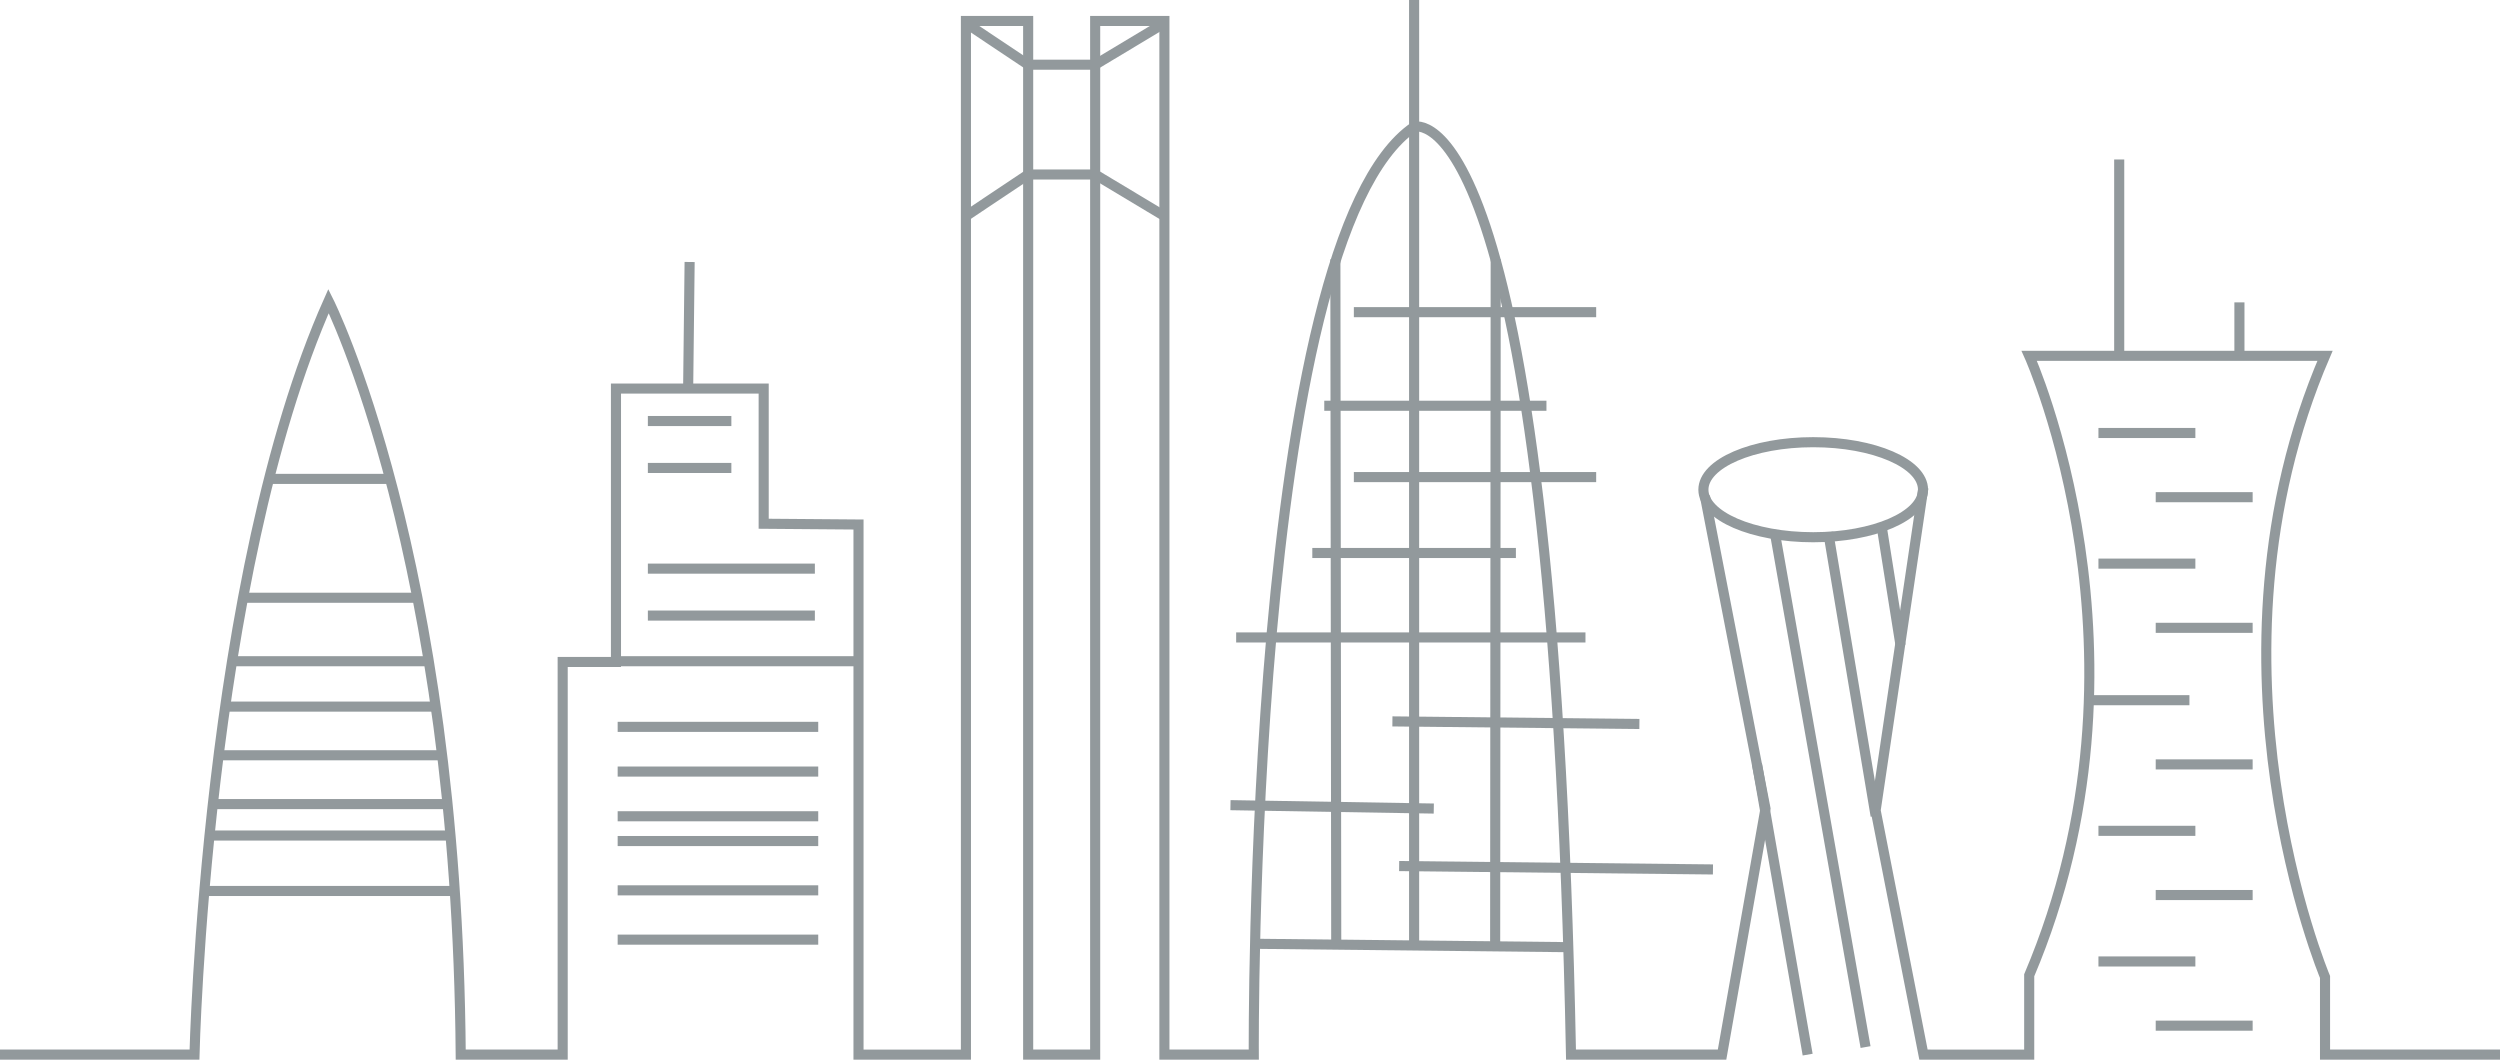
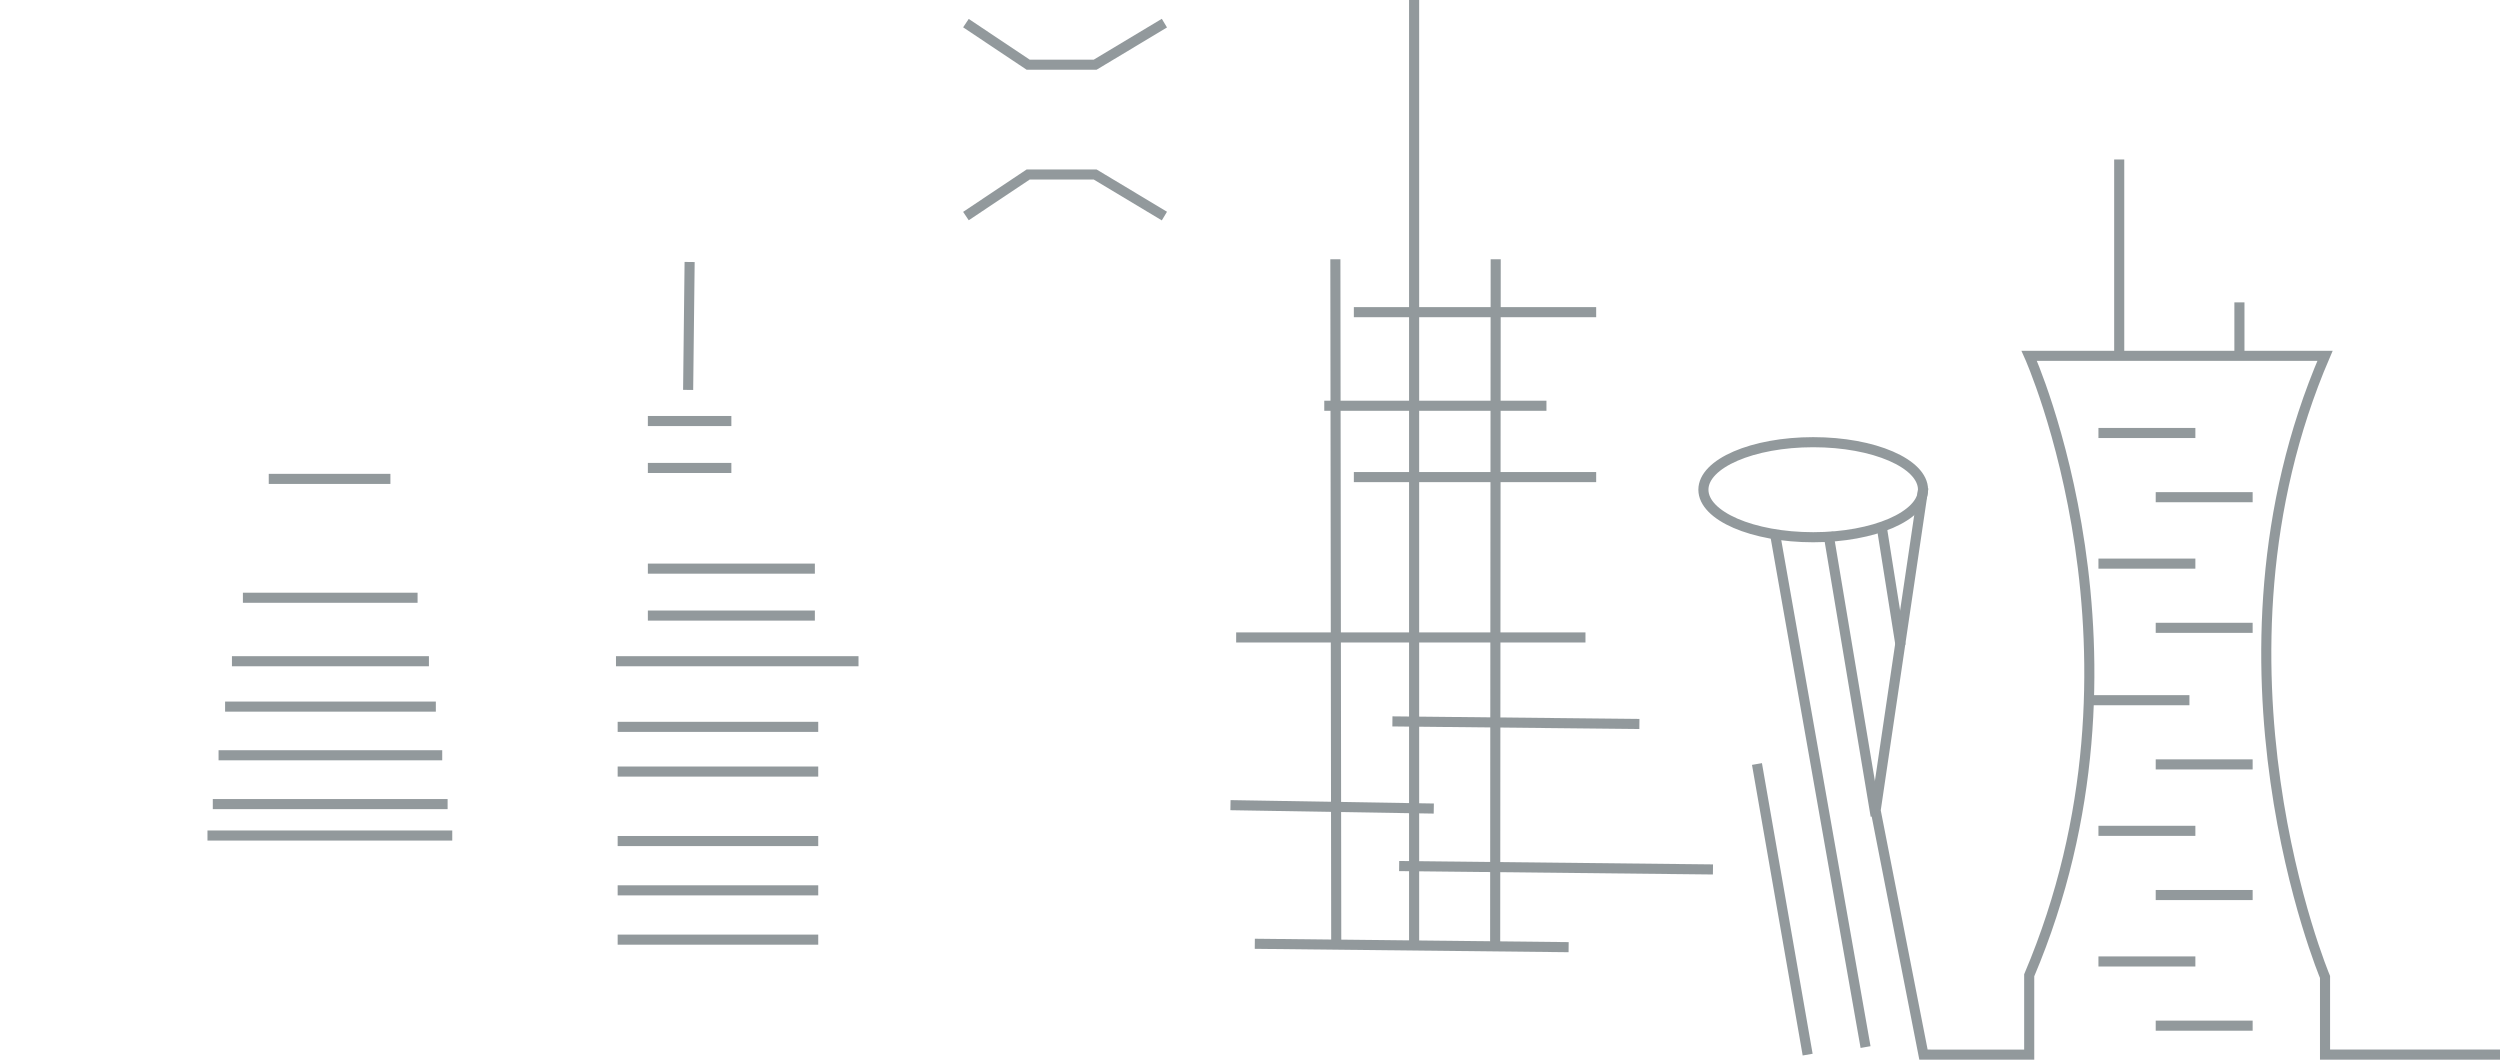
<svg xmlns="http://www.w3.org/2000/svg" width="421.021" height="178.456" viewBox="0 0 421.021 178.456">
  <g transform="translate(-72 -82.617)">
-     <path d="M72 246.924h32.753s1.908-80.577 22.577-126.91c0 0 21.623 42.879 22.259 126.91h17.171V180.8h8.974V134.755H200.61v22.766l15.97.128v89.275h18.09V72.851h10.481V246.924h11.284V72.851h11.66V246.924h15.052s-.954-137.269 27.029-156.263c0 0 23.213-7.194 26.394 156.263h25.439l7.314-41.44-10.2-52.6" transform="translate(0 13.299)" fill="none" stroke="#92999c" stroke-miterlimit="10" stroke-width="1.7" />
    <ellipse cx="18.493" cy="8.003" rx="18.493" ry="8.003" transform="translate(358.868 157.085)" fill="none" stroke="#92999c" stroke-miterlimit="10" stroke-width="1.7" />
    <path d="M938 336.747H908.533V323.671s-22.259-52.872.0-104.607H858.714s22.79 50.6.0 104.323v13.36H840.907l-8.056-41.123 8.039-54.346" transform="translate(-444.979 -76.524)" fill="none" stroke="#92999c" stroke-miterlimit="10" stroke-width="1.7" />
    <line x2="16.324" transform="translate(425.395 244.536)" fill="none" stroke="#92999c" stroke-miterlimit="10" stroke-width="1.7" />
    <line x2="16.324" transform="translate(435.041 255.348)" fill="none" stroke="#92999c" stroke-miterlimit="10" stroke-width="1.7" />
    <line y2="32.859" transform="translate(428.893 109.475)" fill="none" stroke="#92999c" stroke-miterlimit="10" stroke-width="1.7" />
    <line y2="8.904" transform="translate(449.138 133.539)" fill="none" stroke="#92999c" stroke-miterlimit="10" stroke-width="1.7" />
    <line x2="3.178" y2="20.024" transform="translate(388.888 171.282)" fill="none" stroke="#92999c" stroke-miterlimit="10" stroke-width="1.7" />
    <line x2="7.984" y2="47.742" transform="translate(379.888 172.282)" fill="none" stroke="#92999c" stroke-miterlimit="10" stroke-width="1.7" />
    <line x2="15.288" y2="86.67" transform="translate(370.888 172.282)" fill="none" stroke="#92999c" stroke-miterlimit="10" stroke-width="1.7" />
    <line x2="8.536" y2="48.942" transform="translate(367.888 211.282)" fill="none" stroke="#92999c" stroke-miterlimit="10" stroke-width="1.7" />
    <line x2="52.849" y2=".571" transform="translate(283.32 241.558)" fill="none" stroke="#92999c" stroke-miterlimit="10" stroke-width="1.7" />
    <line x2="52.849" y2=".571" transform="translate(307.628 228.468)" fill="none" stroke="#92999c" stroke-miterlimit="10" stroke-width="1.7" />
    <line x2="34.241" y2=".571" transform="translate(279.221 218.213)" fill="none" stroke="#92999c" stroke-miterlimit="10" stroke-width="1.7" />
    <line x2="41.595" y2=".434" transform="translate(306.493 204.106)" fill="none" stroke="#92999c" stroke-miterlimit="10" stroke-width="1.7" />
    <line x2="58.828" transform="translate(280.179 189.969)" fill="none" stroke="#92999c" stroke-miterlimit="10" stroke-width="1.7" />
-     <line x2="34.286" transform="translate(293.004 175.745)" fill="none" stroke="#92999c" stroke-miterlimit="10" stroke-width="1.7" />
    <line x2="40.809" transform="translate(300 162.963)" fill="none" stroke="#92999c" stroke-miterlimit="10" stroke-width="1.7" />
    <line x2="37.417" transform="translate(295.018 150.95)" fill="none" stroke="#92999c" stroke-miterlimit="10" stroke-width="1.7" />
    <line x2="40.809" transform="translate(300 135.188)" fill="none" stroke="#92999c" stroke-miterlimit="10" stroke-width="1.7" />
    <line y2="158.941" transform="translate(310.148 82.617)" fill="none" stroke="#92999c" stroke-miterlimit="10" stroke-width="1.7" />
    <line x2=".145" y2="115.276" transform="translate(296.888 126.282)" fill="none" stroke="#92999c" stroke-miterlimit="10" stroke-width="1.7" />
    <line x1=".092" y2="115.276" transform="translate(323.796 126.282)" fill="none" stroke="#92999c" stroke-miterlimit="10" stroke-width="1.7" />
    <path d="M463.83 149.719l10.481-7h11.283l11.66 7" transform="translate(-229.159 -30.714)" fill="none" stroke="#92999c" stroke-miterlimit="10" stroke-width="1.7" />
    <path d="M463.83 73.723l10.481 7h11.283l11.66-7" transform="translate(-229.159 12.789)" fill="none" stroke="#92999c" stroke-miterlimit="10" stroke-width="1.7" />
    <line x2="33.778" transform="translate(176.019 240.862)" fill="none" stroke="#92999c" stroke-miterlimit="10" stroke-width="1.7" />
    <line x2="33.778" transform="translate(176.019 232.558)" fill="none" stroke="#92999c" stroke-miterlimit="10" stroke-width="1.7" />
    <line x2="33.778" transform="translate(176.019 224.255)" fill="none" stroke="#92999c" stroke-miterlimit="10" stroke-width="1.7" />
-     <line x2="33.778" transform="translate(176.019 220.083)" fill="none" stroke="#92999c" stroke-miterlimit="10" stroke-width="1.7" />
    <line x2="33.778" transform="translate(176.019 212.555)" fill="none" stroke="#92999c" stroke-miterlimit="10" stroke-width="1.7" />
    <line x2="33.778" transform="translate(176.019 205.026)" fill="none" stroke="#92999c" stroke-miterlimit="10" stroke-width="1.7" />
    <line x2="40.844" transform="translate(175.736 193.973)" fill="none" stroke="#92999c" stroke-miterlimit="10" stroke-width="1.7" />
    <line x2="28.125" transform="translate(181.106 186.285)" fill="none" stroke="#92999c" stroke-miterlimit="10" stroke-width="1.7" />
    <line x2="28.125" transform="translate(181.106 178.38)" fill="none" stroke="#92999c" stroke-miterlimit="10" stroke-width="1.7" />
    <line x2="14.062" transform="translate(181.106 161.425)" fill="none" stroke="#92999c" stroke-miterlimit="10" stroke-width="1.7" />
    <line x2="14.062" transform="translate(181.106 153.521)" fill="none" stroke="#92999c" stroke-miterlimit="10" stroke-width="1.7" />
    <line x1=".25" y2="21.543" transform="translate(187.888 126.739)" fill="none" stroke="#92999c" stroke-miterlimit="10" stroke-width="1.7" />
    <line x2="20.488" transform="translate(117.26 163.267)" fill="none" stroke="#92999c" stroke-miterlimit="10" stroke-width="1.7" />
    <line x2="29.416" transform="translate(112.907 183.283)" fill="none" stroke="#92999c" stroke-miterlimit="10" stroke-width="1.7" />
    <line x2="33.174" transform="translate(111.061 193.973)" fill="none" stroke="#92999c" stroke-miterlimit="10" stroke-width="1.7" />
    <line x2="35.493" transform="translate(109.907 201.616)" fill="none" stroke="#92999c" stroke-miterlimit="10" stroke-width="1.7" />
    <line x2="37.666" transform="translate(108.808 209.811)" fill="none" stroke="#92999c" stroke-miterlimit="10" stroke-width="1.7" />
    <line x2="39.544" transform="translate(107.837 218.033)" fill="none" stroke="#92999c" stroke-miterlimit="10" stroke-width="1.7" />
    <line x2="41.224" transform="translate(106.94 223.327)" fill="none" stroke="#92999c" stroke-miterlimit="10" stroke-width="1.7" />
-     <line x2="42.557" transform="translate(106.197 232.664)" fill="none" stroke="#92999c" stroke-miterlimit="10" stroke-width="1.7" />
    <line x2="16.324" transform="translate(425.395 222.536)" fill="none" stroke="#92999c" stroke-miterlimit="10" stroke-width="1.7" />
    <line x2="16.324" transform="translate(435.041 233.348)" fill="none" stroke="#92999c" stroke-miterlimit="10" stroke-width="1.7" />
    <line x2="16.323" transform="translate(424.395 200.536)" fill="none" stroke="#92999c" stroke-miterlimit="10" stroke-width="1.7" />
    <line x2="16.323" transform="translate(435.041 211.348)" fill="none" stroke="#92999c" stroke-miterlimit="10" stroke-width="1.7" />
    <line x2="16.324" transform="translate(425.395 177.536)" fill="none" stroke="#92999c" stroke-miterlimit="10" stroke-width="1.7" />
    <line x2="16.324" transform="translate(435.041 188.348)" fill="none" stroke="#92999c" stroke-miterlimit="10" stroke-width="1.7" />
    <line x2="16.324" transform="translate(425.395 155.536)" fill="none" stroke="#92999c" stroke-miterlimit="10" stroke-width="1.7" />
    <line x2="16.324" transform="translate(435.041 166.348)" fill="none" stroke="#92999c" stroke-miterlimit="10" stroke-width="1.7" />
  </g>
</svg>